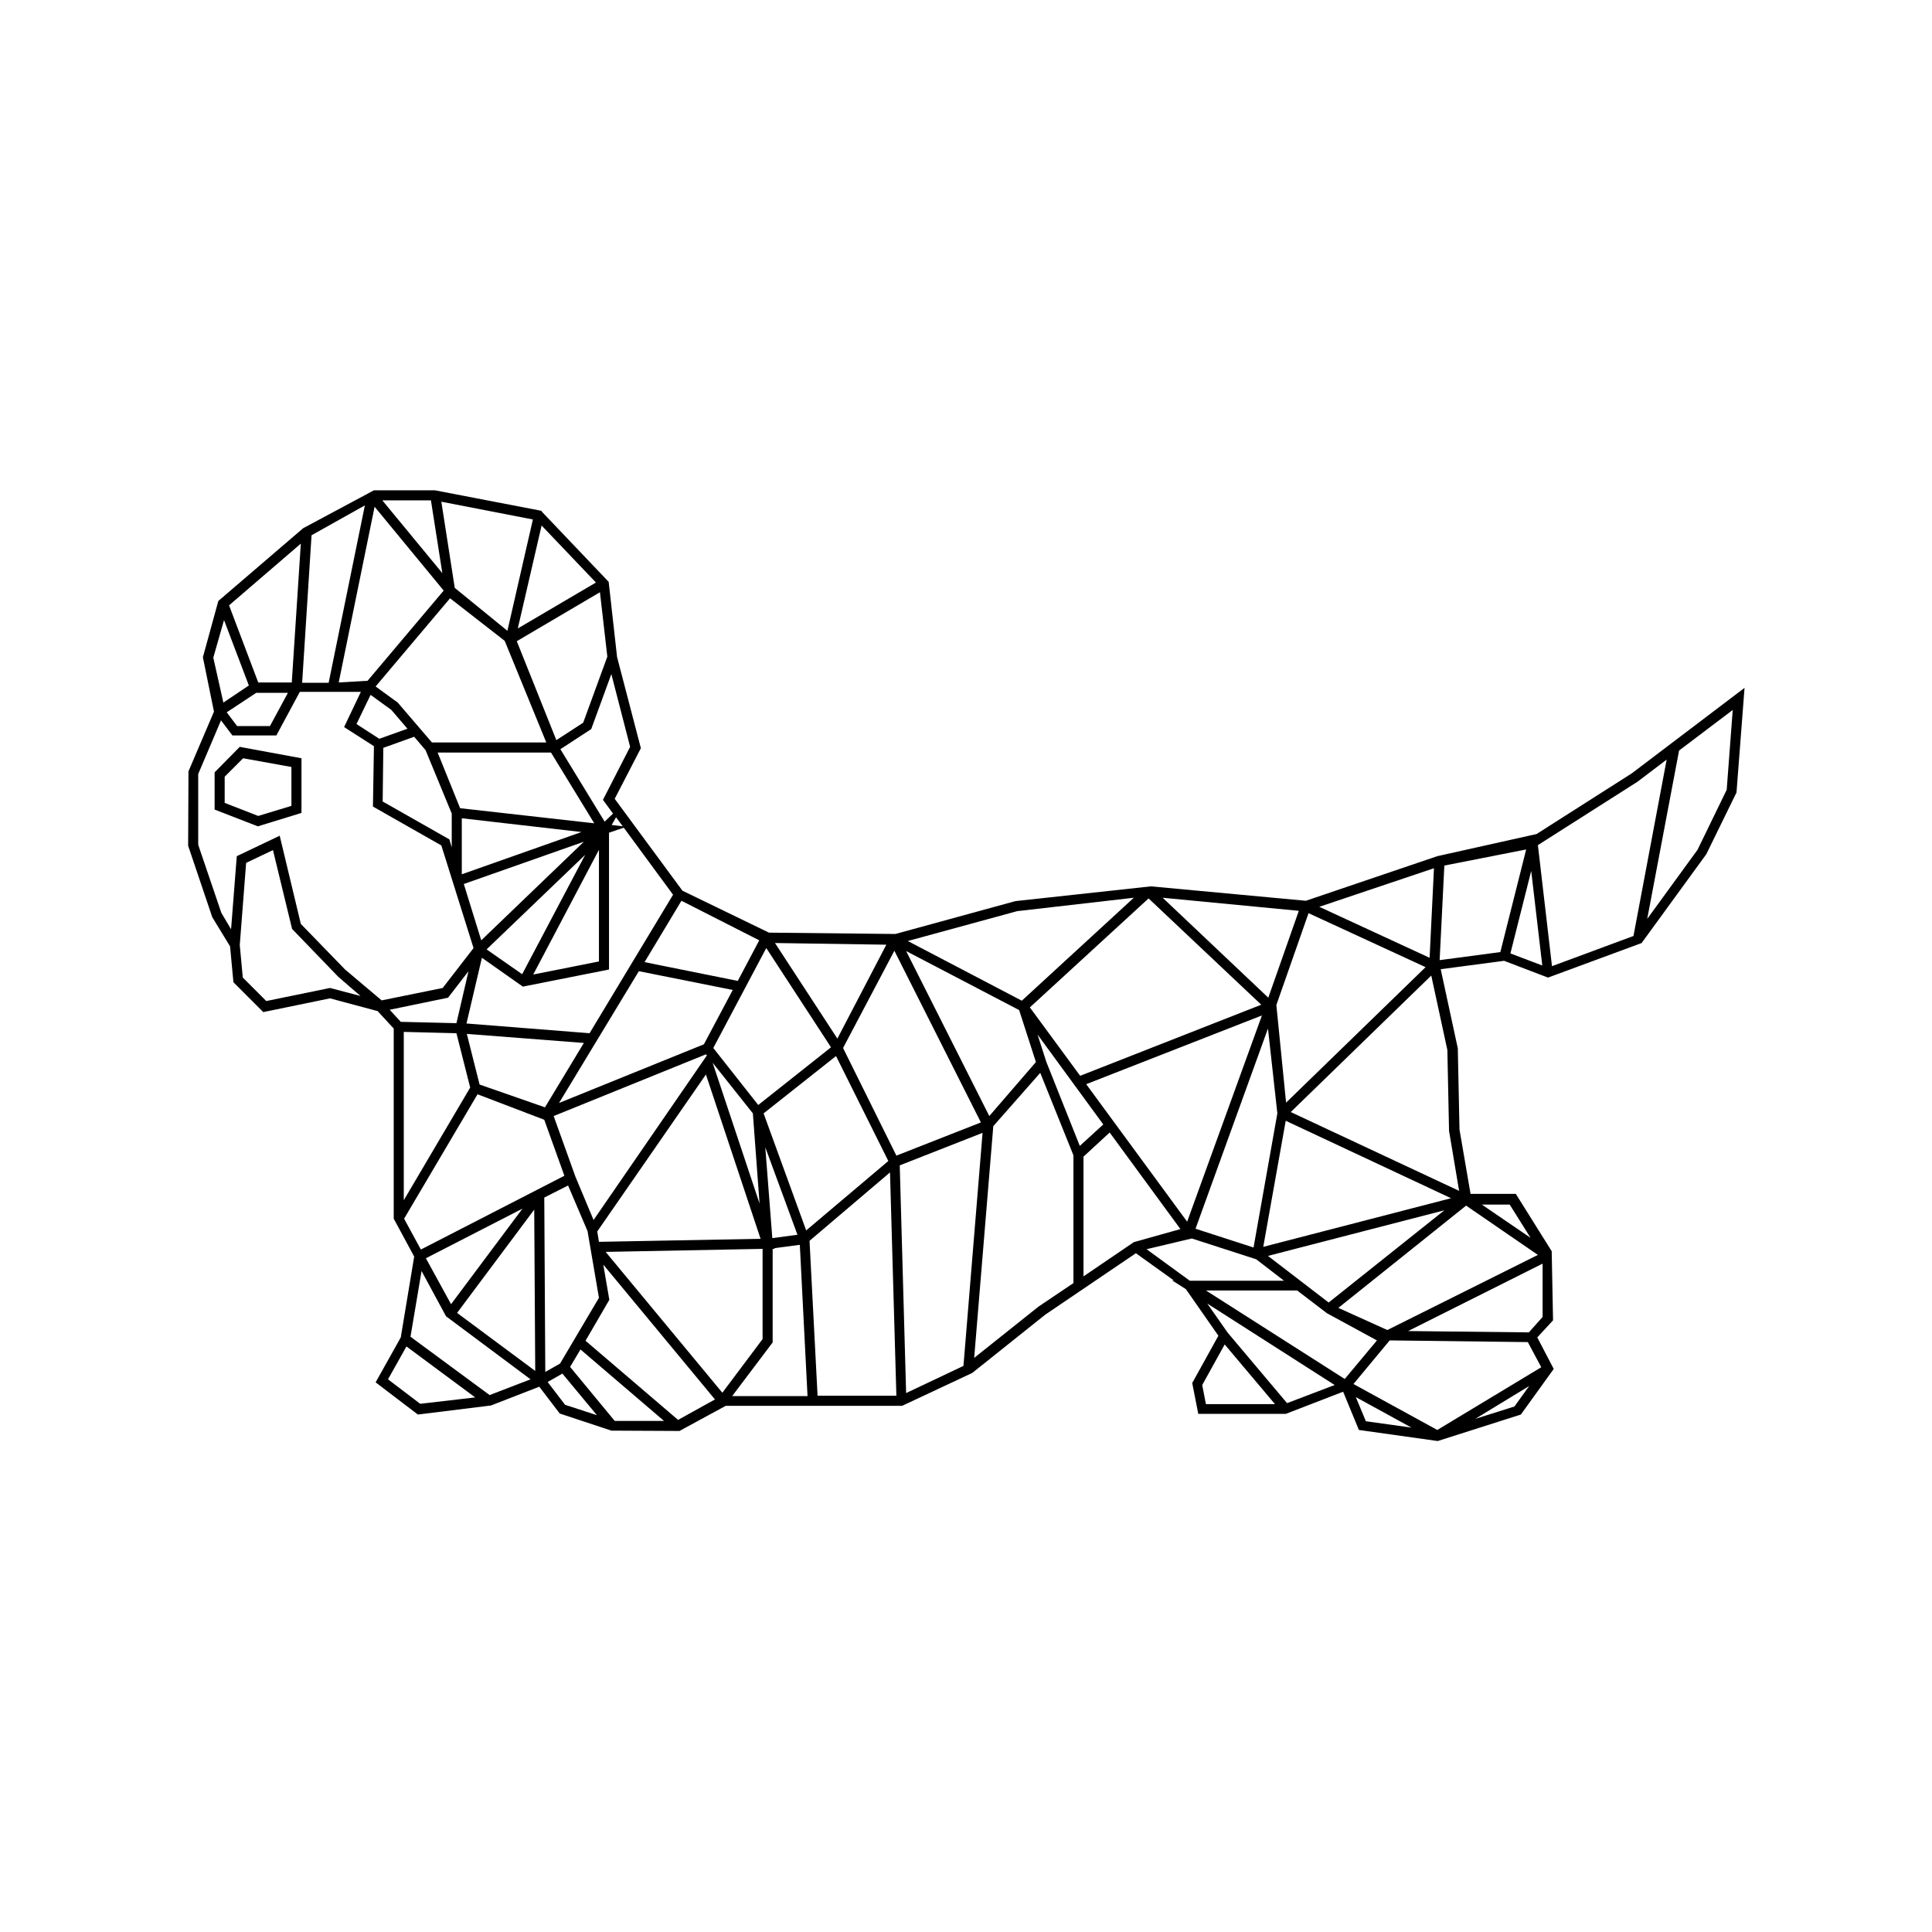
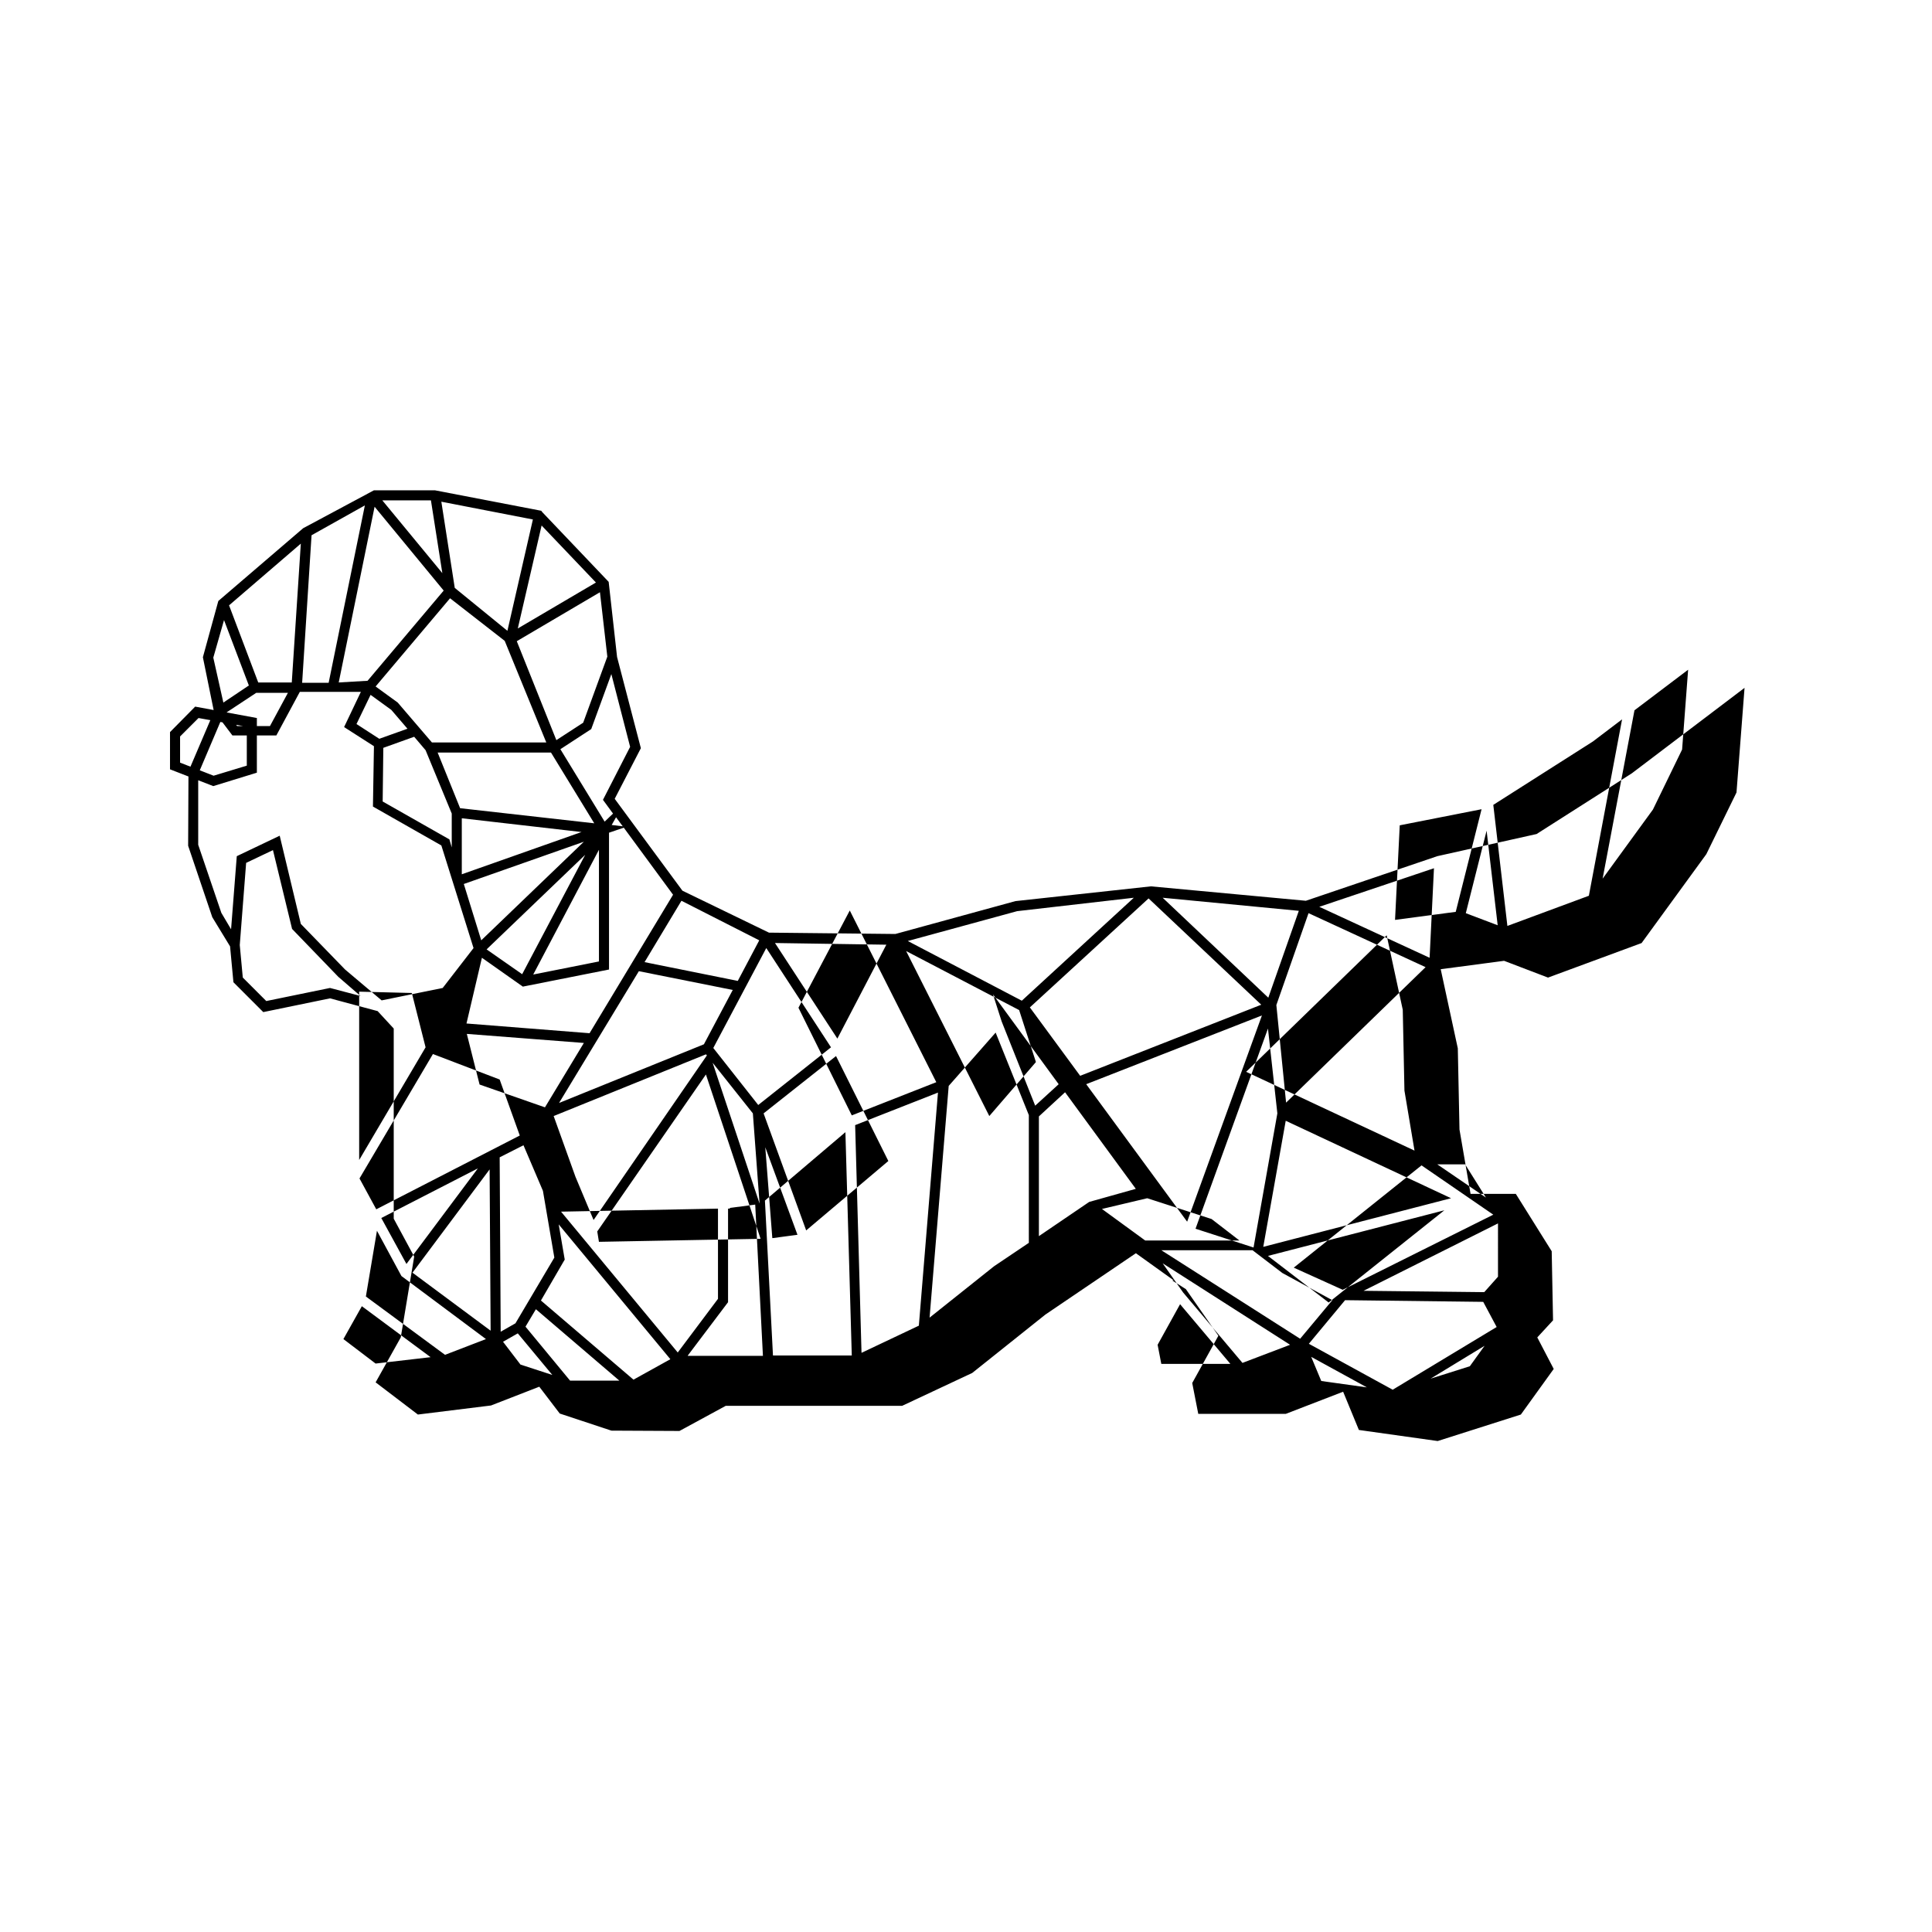
<svg xmlns="http://www.w3.org/2000/svg" fill="#000000" width="800px" height="800px" version="1.1" viewBox="144 144 512 512">
-   <path d="m576.45 348.94-25.238 16.086-26.305 5.867-34.84 11.82-41.059-3.82-35.902 3.91-31.816 8.711-33.504-0.355-22.93-11.113-17.953-24.352 6.934-13.418-6.309-24.172-2.223-19.906-17.598-18.484-0.266-0.355-28.172-5.422h-16.176l-18.75 10.043-22.484 19.285-4 14.57-0.09 0.355 2.934 14.398-6.754 15.82-0.09 19.73 6.398 18.93 4.711 7.731 0.891 9.508 7.91 7.91 17.684-3.644 12.621 3.379 4.266 4.621v50.391l5.422 10.043-3.555 21.418-6.664 11.91 11.199 8.531 19.375-2.398 12.797-4.977 5.422 7.109 13.688 4.531 18.039 0.09 12.266-6.664h46.746l18.574-8.711 19.375-15.465 23.996-16.262 10.043 7.199h-0.445l3.644 2.312 8.621 12.352-6.934 12.531 1.602 8.176h23.195l15.195-5.867 4.176 10.133 20.883 2.934 22.039-7.019 8.711-12.086-4.356-8.355 4.176-4.531-0.355-18.309-9.508-15.195h-11.996l-2.934-17.062-0.445-21.508-4.531-20.973 16.797-2.223 11.641 4.445 24.797-9.152 17.152-23.551 8-16.352 2.133-27.727zm-52.434 25.152-1.156 23.73-29.238-13.508zm-33.238 11.906 31.016 14.309-36.969 35.902-2.578-25.863zm-12 88.43 5.953-33.414 43.812 20.527zm47.992-9.688-30.66 24.441-16.086-12.352zm-46.746-48.168 2.488 22.484-6.309 35.547-15.375-4.977zm-21.418 51.188-26.75-36.438 46.57-18.219zm29.594-82.383-8.086 23.02-27.996-26.484zm-9.953 24.883-47.992 18.84-13.332-18.129 31.461-28.883zm-64.699-24.793 30.926-3.555-29.684 27.285-30.215-15.82zm0.535 26.215 4.445 13.773-12.352 14.309-22.039-43.723zm-35.195-17.328-12.977 24.883-16.531-25.328zm-32.527 44.703 19.195-15.195 13.863 27.816-21.773 18.395zm8.977 32.172-6.664 0.891-1.867-24.086zm8.887-49.68-19.285 15.285-11.91-15.109 14.043-26.484zm-75.805 15.906-17.328-6.043-3.379-13.418 31.016 2.398zm24.883-36.082 24.883 4.977-7.644 14.398-38.391 15.551zm17.773 22.039 0.266 0.266-30.039 43.637-4.801-11.465-5.777-16.086zm0 5.336 14.484 43.547-42.836 0.801-0.445-2.754zm1.777-3.113 10.664 13.418 1.777 23.906zm12.355-32.438-5.688 10.754-24.707-4.977 9.777-16.262zm-22.84-12.086-22.129 36.703-32.617-2.578 4.09-17.418 10.844 7.644 22.84-4.531v-36.258l3.91-1.332zm-74.652-48.969 4.266 4.977-7.465 2.668-6.043-3.91 3.734-7.731zm-4.176-6.219 19.73-23.375 14.484 11.285 11.02 26.93h-30.305l-9.066-10.574zm2.043 16.262 8.176-2.934 3.023 3.555 6.934 16.797v8.977l-0.621-2.133-17.684-10.043zm14.395 1.246h30.039l11.465 18.75-35.547-4zm42.75 25.77v29.594l-17.418 3.465zm-20.352 32.973-9.422-6.578 26.129-25.062zm-15.996-41.324 31.727 3.644-31.727 11.199zm32.348 6.219-27.195 26.129-4.621-14.93zm8.531-6.484 1.777 2.398-2.934-0.355zm-1.246-37.949 4.977 19.285-7.199 14.043 2.668 3.644-2.223 2.133-11.73-19.195 8.176-5.332zm-1.066-4.621-6.398 17.508-7.109 4.621-10.488-26.219 22.039-12.977zm-17.418-34.75 14.398 15.109-20.707 12.176zm-2.309-1.598-6.754 29.504-13.953-11.375-3.555-22.84zm-27.02-5.066 3.023 19.285-15.906-19.285zm-14.93 1.688 18.309 22.219-20.172 23.906-7.644 0.445zm-16.707 7.555 14.129-7.91-9.598 47.012h-7.023zm-2.844 2.223-2.398 36.793h-8.887l-7.731-20.441zm-3.375 39.457-4.801 8.887h-8.711l-2.754-3.644 7.82-5.156 8.445 0.004zm-19.82-9.242 2.844-9.953 6.578 17.328-6.754 4.531zm30.926 87.539-16.887 3.465-6.223-6.223-0.801-8.621 1.688-21.773 7.109-3.379 5.066 20.883 12.266 12.707 5.867 5.066zm4-4.887-11.73-12.086-5.598-23.375-11.375 5.422-1.512 19.375-2.578-4.356-6.133-18.039v-18.75l6.043-14.219 3.023 4h11.641l6.223-11.555h16.176l-4.445 9.332 7.91 5.066-0.266 15.996 18.129 10.309 8.531 27.195-8.176 10.574-16.176 3.289zm11.82 10.664 15.465-3.199 5.422-7.019-3.199 13.773-14.754-0.355zm3.644 5.863 14.043 0.355 3.644 14.398-17.598 29.859v-44.613zm4.441 98.559-8.531-6.488 4.887-8.711 18.219 13.508zm18.398-2.312-20.973-15.461 2.934-17.418 6.488 11.996 22.395 16.707zm-16.887-36.258 25.594-13.152-18.93 25.328zm8.266 14.484 20.441-27.371 0.266 42.746zm-9.598-16.793-4.445-8.176 19.461-32.973 17.684 6.754 5.332 14.84zm32.703-13.777 6.309-3.199 5.156 12.086 3.023 17.684-10.309 17.422-3.91 2.223zm5.512 54.922-4.621-6.043 3.91-2.223 9.152 11.02zm13.152 4.266-11.82-14.309 2.754-4.621 22.129 18.93zm16.797-0.266-24.527-20.973 6.043-10.398 0.266-0.445-1.602-9.332 29.594 35.727zm11.73-7.199-30.926-37.324 41.59-0.801v23.906zm2.668 0.801 10.664-14.129v-24.797h0.535l-0.09-0.18 6.754-0.891 2.043 40.082-19.906 0.004zm22.57 0-2.133-41.059 21.328-18.129 1.688 59.188zm6.754-92.16 13.598-25.773 22.93 45.5-22.395 8.797zm31.906 84.25-15.195 7.199-1.688-60.344 21.949-8.621zm29.148-21.949-9.242 6.223-17.062 13.598 5.066-61.41 12.441-14.129 8.797 21.863zm-7.199-58.656-2.312-7.199 17.418 23.816-6.223 5.688zm23.195 47.812-13.332 9.066v-31.727l6.934-6.398 18.75 25.594zm3.379 1.867 11.996-2.844 17.062 5.512 7.375 5.688h-24.973zm15.73 41.059-0.977-5.066 5.953-10.754 13.332 15.82zm21.508-0.266-15.73-18.664-5.422-7.731 33.77 21.594zm-21.508-29.863h24.172l7.91 6.043 13.242 7.199-8.531 10.219zm42.391 34.66-2.668-6.398 14.754 8.086zm39.371-3.91-10.398 3.289 14.309-8.711zm7.109-10.398-27.551 16.621-22.219-12.176 9.598-11.555 36.613 0.445zm0.355-13.328-3.644 4.09-31.992-0.355 35.637-17.863zm-8.711-29.773 5.512 8.797-12.887-8.797zm7.465 13.332-39.902 19.906-12.977-5.867 33.859-27.105zm-23.992-54.301 0.445 21.418 2.668 15.906-44.617-20.883 37.238-36.172zm14.039-25.953-16.086 2.133 1.246-25.062 21.684-4.266zm2.668 0.355 5.512-21.863 2.934 25.062zm32.613-4.621-21.594 8-3.734-32.082 26.395-16.797 7.731-5.867zm24.707-38.746-7.731 15.906-13.332 18.309 8.441-44.613 14.219-10.754zm-400.72-4.621v9.863l11.465 4.445 11.555-3.555v-14.484l-16.352-3.023zm20.352-1.422v10.309l-8.797 2.668-8.887-3.465v-6.934l4.887-4.887z" />
+   <path d="m576.45 348.94-25.238 16.086-26.305 5.867-34.84 11.82-41.059-3.82-35.902 3.91-31.816 8.711-33.504-0.355-22.93-11.113-17.953-24.352 6.934-13.418-6.309-24.172-2.223-19.906-17.598-18.484-0.266-0.355-28.172-5.422h-16.176l-18.75 10.043-22.484 19.285-4 14.57-0.09 0.355 2.934 14.398-6.754 15.82-0.09 19.73 6.398 18.93 4.711 7.731 0.891 9.508 7.91 7.91 17.684-3.644 12.621 3.379 4.266 4.621v50.391l5.422 10.043-3.555 21.418-6.664 11.91 11.199 8.531 19.375-2.398 12.797-4.977 5.422 7.109 13.688 4.531 18.039 0.09 12.266-6.664h46.746l18.574-8.711 19.375-15.465 23.996-16.262 10.043 7.199h-0.445l3.644 2.312 8.621 12.352-6.934 12.531 1.602 8.176h23.195l15.195-5.867 4.176 10.133 20.883 2.934 22.039-7.019 8.711-12.086-4.356-8.355 4.176-4.531-0.355-18.309-9.508-15.195h-11.996l-2.934-17.062-0.445-21.508-4.531-20.973 16.797-2.223 11.641 4.445 24.797-9.152 17.152-23.551 8-16.352 2.133-27.727zm-52.434 25.152-1.156 23.73-29.238-13.508zm-33.238 11.906 31.016 14.309-36.969 35.902-2.578-25.863zm-12 88.43 5.953-33.414 43.812 20.527zm47.992-9.688-30.66 24.441-16.086-12.352zm-46.746-48.168 2.488 22.484-6.309 35.547-15.375-4.977zm-21.418 51.188-26.75-36.438 46.57-18.219zm29.594-82.383-8.086 23.02-27.996-26.484zm-9.953 24.883-47.992 18.84-13.332-18.129 31.461-28.883zm-64.699-24.793 30.926-3.555-29.684 27.285-30.215-15.82zm0.535 26.215 4.445 13.773-12.352 14.309-22.039-43.723zm-35.195-17.328-12.977 24.883-16.531-25.328zm-32.527 44.703 19.195-15.195 13.863 27.816-21.773 18.395zm8.977 32.172-6.664 0.891-1.867-24.086zm8.887-49.68-19.285 15.285-11.91-15.109 14.043-26.484zm-75.805 15.906-17.328-6.043-3.379-13.418 31.016 2.398zm24.883-36.082 24.883 4.977-7.644 14.398-38.391 15.551zm17.773 22.039 0.266 0.266-30.039 43.637-4.801-11.465-5.777-16.086zm0 5.336 14.484 43.547-42.836 0.801-0.445-2.754zm1.777-3.113 10.664 13.418 1.777 23.906zm12.355-32.438-5.688 10.754-24.707-4.977 9.777-16.262zm-22.84-12.086-22.129 36.703-32.617-2.578 4.09-17.418 10.844 7.644 22.84-4.531v-36.258l3.91-1.332zm-74.652-48.969 4.266 4.977-7.465 2.668-6.043-3.91 3.734-7.731zm-4.176-6.219 19.73-23.375 14.484 11.285 11.02 26.93h-30.305l-9.066-10.574zm2.043 16.262 8.176-2.934 3.023 3.555 6.934 16.797v8.977l-0.621-2.133-17.684-10.043zm14.395 1.246h30.039l11.465 18.75-35.547-4zm42.75 25.77v29.594l-17.418 3.465zm-20.352 32.973-9.422-6.578 26.129-25.062zm-15.996-41.324 31.727 3.644-31.727 11.199zm32.348 6.219-27.195 26.129-4.621-14.93zm8.531-6.484 1.777 2.398-2.934-0.355zm-1.246-37.949 4.977 19.285-7.199 14.043 2.668 3.644-2.223 2.133-11.73-19.195 8.176-5.332zm-1.066-4.621-6.398 17.508-7.109 4.621-10.488-26.219 22.039-12.977zm-17.418-34.75 14.398 15.109-20.707 12.176zm-2.309-1.598-6.754 29.504-13.953-11.375-3.555-22.84zm-27.02-5.066 3.023 19.285-15.906-19.285zm-14.93 1.688 18.309 22.219-20.172 23.906-7.644 0.445zm-16.707 7.555 14.129-7.91-9.598 47.012h-7.023zm-2.844 2.223-2.398 36.793h-8.887l-7.731-20.441zm-3.375 39.457-4.801 8.887h-8.711l-2.754-3.644 7.82-5.156 8.445 0.004zm-19.82-9.242 2.844-9.953 6.578 17.328-6.754 4.531zm30.926 87.539-16.887 3.465-6.223-6.223-0.801-8.621 1.688-21.773 7.109-3.379 5.066 20.883 12.266 12.707 5.867 5.066zm4-4.887-11.73-12.086-5.598-23.375-11.375 5.422-1.512 19.375-2.578-4.356-6.133-18.039v-18.75l6.043-14.219 3.023 4h11.641l6.223-11.555h16.176l-4.445 9.332 7.91 5.066-0.266 15.996 18.129 10.309 8.531 27.195-8.176 10.574-16.176 3.289zzm3.644 5.863 14.043 0.355 3.644 14.398-17.598 29.859v-44.613zm4.441 98.559-8.531-6.488 4.887-8.711 18.219 13.508zm18.398-2.312-20.973-15.461 2.934-17.418 6.488 11.996 22.395 16.707zm-16.887-36.258 25.594-13.152-18.93 25.328zm8.266 14.484 20.441-27.371 0.266 42.746zm-9.598-16.793-4.445-8.176 19.461-32.973 17.684 6.754 5.332 14.84zm32.703-13.777 6.309-3.199 5.156 12.086 3.023 17.684-10.309 17.422-3.91 2.223zm5.512 54.922-4.621-6.043 3.91-2.223 9.152 11.02zm13.152 4.266-11.82-14.309 2.754-4.621 22.129 18.93zm16.797-0.266-24.527-20.973 6.043-10.398 0.266-0.445-1.602-9.332 29.594 35.727zm11.73-7.199-30.926-37.324 41.59-0.801v23.906zm2.668 0.801 10.664-14.129v-24.797h0.535l-0.09-0.18 6.754-0.891 2.043 40.082-19.906 0.004zm22.57 0-2.133-41.059 21.328-18.129 1.688 59.188zm6.754-92.16 13.598-25.773 22.93 45.5-22.395 8.797zm31.906 84.25-15.195 7.199-1.688-60.344 21.949-8.621zm29.148-21.949-9.242 6.223-17.062 13.598 5.066-61.41 12.441-14.129 8.797 21.863zm-7.199-58.656-2.312-7.199 17.418 23.816-6.223 5.688zm23.195 47.812-13.332 9.066v-31.727l6.934-6.398 18.75 25.594zm3.379 1.867 11.996-2.844 17.062 5.512 7.375 5.688h-24.973zm15.73 41.059-0.977-5.066 5.953-10.754 13.332 15.82zm21.508-0.266-15.73-18.664-5.422-7.731 33.77 21.594zm-21.508-29.863h24.172l7.91 6.043 13.242 7.199-8.531 10.219zm42.391 34.66-2.668-6.398 14.754 8.086zm39.371-3.91-10.398 3.289 14.309-8.711zm7.109-10.398-27.551 16.621-22.219-12.176 9.598-11.555 36.613 0.445zm0.355-13.328-3.644 4.09-31.992-0.355 35.637-17.863zm-8.711-29.773 5.512 8.797-12.887-8.797zm7.465 13.332-39.902 19.906-12.977-5.867 33.859-27.105zm-23.992-54.301 0.445 21.418 2.668 15.906-44.617-20.883 37.238-36.172zm14.039-25.953-16.086 2.133 1.246-25.062 21.684-4.266zm2.668 0.355 5.512-21.863 2.934 25.062zm32.613-4.621-21.594 8-3.734-32.082 26.395-16.797 7.731-5.867zm24.707-38.746-7.731 15.906-13.332 18.309 8.441-44.613 14.219-10.754zm-400.72-4.621v9.863l11.465 4.445 11.555-3.555v-14.484l-16.352-3.023zm20.352-1.422v10.309l-8.797 2.668-8.887-3.465v-6.934l4.887-4.887z" />
</svg>